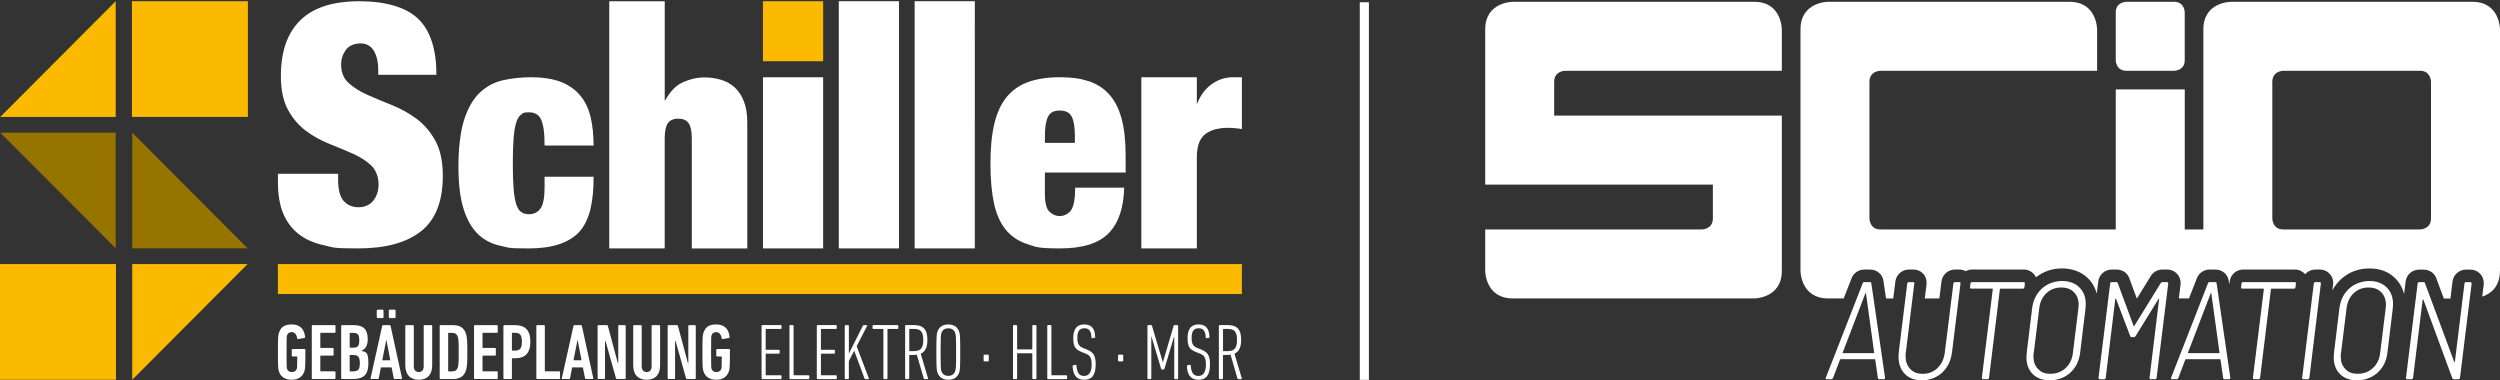
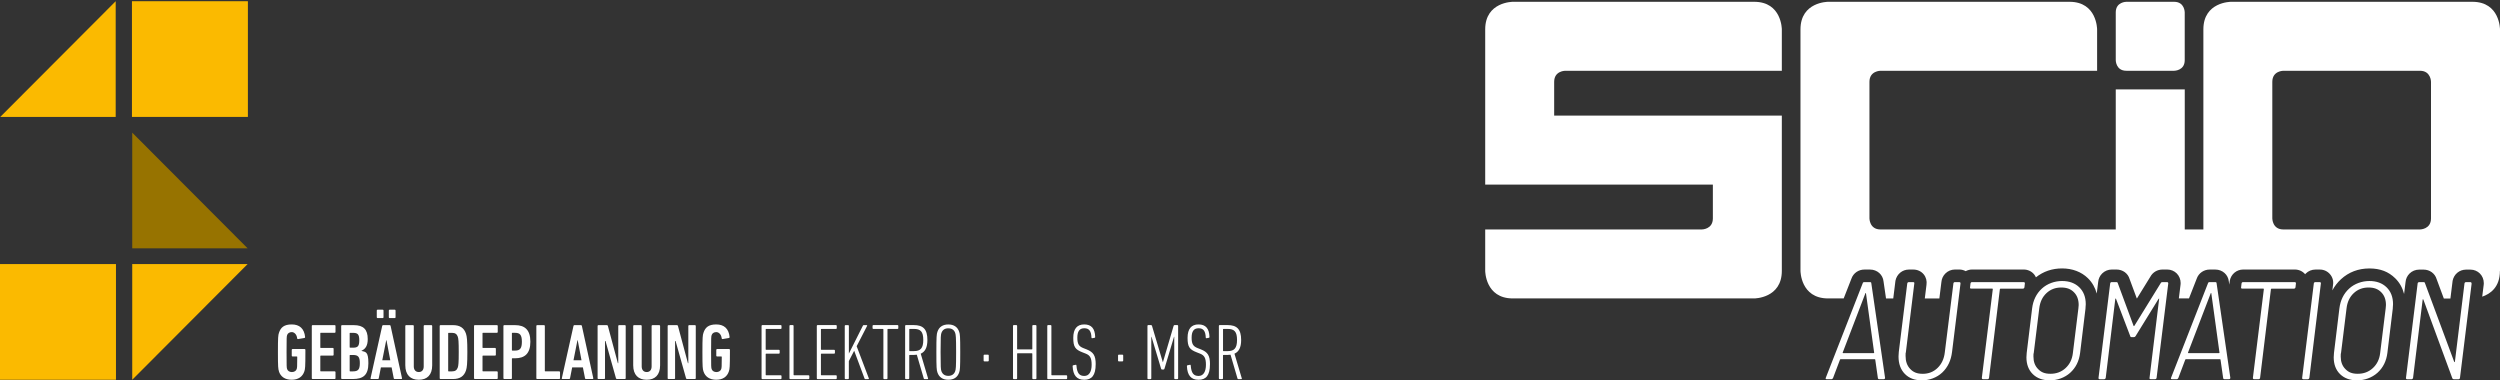
<svg xmlns="http://www.w3.org/2000/svg" id="Ebene_1" version="1.1" viewBox="0 0 8192 1246.3">
  <rect x="0" y="0" width="8192" height="1246.3" fill="#333333" stroke="none" />
  <defs>
    <style>
      .st0, .st1 {
        fill: #fff;
      }

      .st1, .st2, .st3 {
        fill-rule: evenodd;
      }

      .st4 {
        fill: none;
      }

      .st2 {
        fill: #fbba00;
      }

      .st5 {
        clip-path: url(#clippath);
      }

      .st3 {
        fill: #977300;
      }
    </style>
    <clipPath id="clippath">
      <rect class="st4" x="4866.6" y="5.9" width="3325.4" height="1240.4" />
    </clipPath>
  </defs>
-   <rect class="st0" x="4455.7" y="7.4" width="29.9" height="1237.4" />
  <g>
-     <path class="st2" d="M4069.4,865.3H910.6v98.2h3158.8v-98.2h0ZM2697.3,4h-197.2v196.7h197.2V4h0Z" />
-     <path class="st1" d="M3683.6,614.8c-1.3,66.1-18.2,115.8-50.6,149.2-32.4,33.4-85.5,50-159.5,50s-79-4.8-108-14.4c-29.1-9.6-52.5-25.4-70.4-47.6-17.8-22.1-30.6-51-38.2-86.7-7.6-35.7-11.4-78.9-11.4-129.8s4.3-95.2,12.9-130.8c8.6-35.7,22.1-64.7,40.6-87.2,18.5-22.4,42.1-38.8,70.9-49,28.7-10.2,63.3-15.4,103.6-15.4s66.9,4.3,93.6,12.9c26.8,8.6,49.2,22.9,67.4,43.1s31.7,46.6,40.6,79.3c8.9,32.7,13.4,73.5,13.4,122.4v54.5h-264.6v70.4c0,29.1,5,48.4,14.9,58s21.1,14.4,33.7,14.4,28.3-6.5,37.2-19.3c8.9-12.9,13.4-37.5,13.4-73.8h160.6v-.2h0ZM3921.8,814h-181.9V253.1h181.9v89.2c10.2-27.2,25-48.4,44.5-63.4,22.2-17.2,46.8-25.8,73.8-25.8h29.3v169.8c-8.1-1.3-15.8-2.4-23.3-3s-14.8-1-22.2-1c-32.3,0-57.4,7.1-75.3,21.2-17.9,14.2-26.8,39.4-26.8,75.8v298.2h0ZM2178.2,814h-181.8V4.1h181.8v324.3h2c15.5-28.9,34.8-48.6,58-59s45.9-15.7,68.2-15.7,36.9,2.4,54,7.1c17.2,4.7,32.3,12.8,45.4,24.2,13.1,11.5,23.6,26.7,31.3,45.9,7.7,19.2,11.6,42.9,11.6,71.2v412h-181.8v-360.5c0-22.9-3.4-39.4-10.1-49.5-6.7-10.1-18.2-15.2-34.3-15.2s-27.6,5.1-34.3,15.2-10.1,26.6-10.1,49.5v360.5h.1ZM1945.2,579.2c0,42.3-3.6,78.3-10.9,108s-19.5,54.2-36.7,73.3c-33.7,35.6-88.5,53.5-164.5,53.5s-65.7-3-94.1-8.9c-28.4-6-52.7-18.7-72.9-38.1-20.1-19.5-35.8-46.9-47-82.3-11.3-35.3-16.9-82.1-16.9-140.2s6.3-114.3,18.8-152.6c12.5-38.3,29.5-67.7,51-88.2s46.8-34,75.8-40.7c29.1-6.6,60.5-9.9,94.2-9.9s72.5,5.4,98.6,16.3,46.9,26.1,62.4,45.6,26.4,42.9,32.7,70.3c6.3,27.4,9.4,58,9.4,91.7h-160.6c0-21.8-1-39.5-3-53-2-13.6-4.9-24.6-8.9-33.2-7.3-15.2-20.5-22.8-39.6-22.8s-18.3,2.5-25.3,7.5c-6.9,5-12.4,13.9-16.4,26.8-3.9,12.9-6.8,30.1-8.4,51.5-1.7,21.5-2.5,48.7-2.5,81.8s.8,60.3,2.5,81.7c1.7,21.5,4.5,38.5,8.4,51.1,4,12.5,9.4,21.3,16.4,26.2,7,5,15.4,7.4,25.3,7.4,16.5,0,29.2-6.3,38.1-18.8s13.4-35.7,13.4-69.4v-34.7h160.7ZM2748.6,814h197.2V4h-197.2v810h0ZM2997.1,814h197.2V4h-197.2v810h0ZM2500.1,814h197.2V253.1h-197.2v560.9h0ZM1107.9,569.6v18.6c0,33.6,6.2,57.2,18.6,70.7s28.5,20.2,48.2,20.2,37.5-7.3,48.8-21.9c11.3-14.6,17-32.5,17-53.7s-7.9-45.9-23.6-60.8c-15.7-15-35.5-27.8-59.2-38.4s-49.5-21.4-77.3-32.4c-27.8-10.9-53.5-25.2-77.3-42.7-23.7-17.5-43.5-40.5-59.2-69s-23.5-65.7-23.5-111.8c0-79.6,21.2-140.3,63.6-181.9,42.4-41.6,106.7-62.4,192.9-62.4s153.6,19.2,193.4,57.5c39.8,38.4,59.8,99.6,59.8,183.6h-190.7v-18.6c0-23.4-4.7-43.3-14.2-59.7s-24.1-24.7-43.8-24.7-38,7.1-48.2,21.4c-10.2,14.2-15.4,30.1-15.4,47.7,0,25.6,8.2,45.8,24.7,60.8,16.4,15,37.1,27.9,61.9,38.9,24.8,10.9,51.5,22.1,80,33.4s55.2,26.2,80,44.4c24.8,18.3,45.5,42.2,61.9,71.8,16.4,29.6,24.7,68.1,24.7,115.6,0,83.3-23.7,143.8-71.2,181.4s-116.2,56.4-206.1,56.4-79.8-3.5-112.3-10.4-59.9-19-82.2-36.2-39.3-39.7-51-67.4c-11.7-27.8-17.5-62.1-17.5-103v-27.4h197.3-.1ZM3522.1,468.2v-23.8c0-28.4-3.5-49.2-10.4-62.4-7-13.2-20-19.8-39.2-19.8s-31.2,6.6-38.1,19.8c-6.9,13.2-10.4,34-10.4,62.4v23.8h98.1,0Z" />
    <path class="st0" d="M3107.4,1244.4c18.2,0,30.5-8.3,35.7-24.2,2.6-7.8,3.4-14.6,3.4-66.4s-.8-58.6-3.4-66.4c-5.2-15.9-17.5-24.2-35.7-24.2s-30.5,8.3-35.7,24.2c-2.6,7.8-3.4,14.6-3.4,66.4s.8,58.6,3.4,66.4c5.2,15.9,17.5,24.2,35.7,24.2h0ZM3590.4,1193.6c0-28.6-7.6-39.9-29.7-48.7l-10.7-4.2c-14.6-5.7-19.8-13.5-19.8-34.1s7-31,22.9-31,22.7,9.6,23.4,30.5c0,1.6,1,2.6,2.9,2.1l7.5-1.3c1.6-.5,1.8-1.3,1.8-2.9-.8-27.6-12.5-40.9-35.9-40.9s-35.9,14.3-35.9,44,6.5,38.3,30,47.4l10.7,4.2c14.1,5.5,19.5,14.1,19.5,36.5s-8.1,36.7-24,36.7-24-8.6-25.8-34.4c0-1.6-.8-2.6-2.9-2.1l-7.8,1.6c-1.6.3-1.8,1.3-1.8,2.9,1.3,30,13.5,44.6,38,44.6s37.5-14.3,37.5-50.8h.1ZM3964.9,1193.6c0-28.6-7.5-39.9-29.7-48.7l-10.7-4.2c-14.6-5.7-19.8-13.5-19.8-34.1s7-31,22.9-31,22.7,9.6,23.4,30.5c0,1.6,1,2.6,2.9,2.1l7.5-1.3c1.6-.5,1.8-1.3,1.8-2.9-.8-27.6-12.5-40.9-35.9-40.9s-35.9,14.3-35.9,44,6.5,38.3,30,47.4l10.7,4.2c14.1,5.5,19.5,14.1,19.5,36.5s-8.1,36.7-24,36.7-24-8.6-25.8-34.4c0-1.6-.8-2.6-2.9-2.1l-7.8,1.6c-1.6.3-1.8,1.3-1.8,2.9,1.3,30,13.5,44.6,38,44.6s37.5-14.3,37.5-50.8h.1ZM2495.5,1239.7c0,1.6,1,2.6,2.6,2.6h60.2c1.6,0,2.6-1,2.6-2.6v-7.5c0-1.6-1-2.6-2.6-2.6h-47.7c-1,0-1.6-.5-1.6-1.6v-67.5c0-1,.5-1.6,1.6-1.6h41.7c1.6,0,2.6-1,2.6-2.6v-7.5c0-1.6-1-2.6-2.6-2.6h-41.7c-1,0-1.6-.5-1.6-1.6v-65.1c0-1,.5-1.6,1.6-1.6h47.7c1.6,0,2.6-1,2.6-2.6v-7.5c0-1.6-1-2.6-2.6-2.6h-60.2c-1.6,0-2.6,1-2.6,2.6v171.9h0ZM3759.9,1239.7c0,1.6,1,2.6,2.6,2.6h7.5c1.6,0,2.6-1,2.6-2.6v-136h.8l31.3,104.5c.5,1.8,1.3,2.6,2.9,2.6h5.2c1.6,0,2.3-.8,2.9-2.6l31.3-104.5h.8v136c0,1.6,1,2.6,2.6,2.6h7.5c1.6,0,2.6-1,2.6-2.6v-171.9c0-1.6-1-2.6-2.6-2.6h-8.8c-1.6,0-2.9.8-3.4,2.6l-34.9,118.8h-.5l-35.4-118.8c-.5-1.8-1.6-2.6-3.4-2.6h-8.9c-1.6,0-2.6,1-2.6,2.6v171.9h-.1ZM2586.9,1239.7c0,1.6,1,2.6,2.6,2.6h59.9c1.6,0,2.6-1,2.6-2.6v-7.5c0-1.6-1-2.6-2.6-2.6h-47.4c-1,0-1.6-.5-1.6-1.6v-160.2c0-1.6-1-2.6-2.6-2.6h-8.3c-1.6,0-2.6,1-2.6,2.6v171.9h0ZM3431.7,1239.7c0,1.6,1,2.6,2.6,2.6h59.9c1.6,0,2.6-1,2.6-2.6v-7.5c0-1.6-1-2.6-2.6-2.6h-47.4c-1,0-1.6-.5-1.6-1.6v-160.2c0-1.6-1-2.6-2.6-2.6h-8.3c-1.6,0-2.6,1-2.6,2.6v171.9h0ZM2676.5,1239.7c0,1.6,1,2.6,2.6,2.6h60.2c1.6,0,2.6-1,2.6-2.6v-7.5c0-1.6-1-2.6-2.6-2.6h-47.7c-1,0-1.6-.5-1.6-1.6v-67.5c0-1,.5-1.6,1.6-1.6h41.7c1.6,0,2.6-1,2.6-2.6v-7.5c0-1.6-1-2.6-2.6-2.6h-41.7c-1,0-1.6-.5-1.6-1.6v-65.1c0-1,.5-1.6,1.6-1.6h47.7c1.6,0,2.6-1,2.6-2.6v-7.5c0-1.6-1-2.6-2.6-2.6h-60.2c-1.6,0-2.6,1-2.6,2.6v171.9h0ZM4067.8,1242.3c1.3,0,1.8-1,1.3-2.6l-24-80.7c14.1-6.3,21.9-20.1,21.9-44.8,0-35.9-14.1-49-45.1-49h-25.3c-1.6,0-2.6,1-2.6,2.6v171.9c0,1.6,1,2.6,2.6,2.6h8.3c1.6,0,2.6-1,2.6-2.6v-75c0-1,.5-1.6,1.6-1.6h12.2c3.9,0,7.5-.3,10.9-.8l22.9,78.2c.5,1.3,1.3,1.8,2.9,1.8h9.8ZM3039.7,1242.3c1.3,0,1.8-1,1.3-2.6l-24-80.7c14.1-6.3,21.9-20.1,21.9-44.8,0-35.9-14.1-49-45.1-49h-25.3c-1.6,0-2.6,1-2.6,2.6v171.9c0,1.6,1,2.6,2.6,2.6h8.3c1.6,0,2.6-1,2.6-2.6v-75c0-1,.5-1.6,1.6-1.6h12.3c3.9,0,7.5-.3,10.9-.8l22.9,78.2c.5,1.3,1.3,1.8,2.9,1.8h9.7ZM2905.5,1242.3c1.6,0,2.6-1,2.6-2.6v-160.2c0-1,.5-1.6,1.6-1.6h31.3c1.6,0,2.6-1,2.6-2.6v-7.5c0-1.6-1-2.6-2.6-2.6h-79.2c-1.6,0-2.6,1-2.6,2.6v7.5c0,1.6,1,2.6,2.6,2.6h31.3c1,0,1.6.5,1.6,1.6v160.2c0,1.6,1,2.6,2.6,2.6h8.3-.1ZM3319.4,1239.7c0,1.6,1,2.6,2.6,2.6h8.3c1.6,0,2.6-1,2.6-2.6v-80.5c0-1,.5-1.6,1.6-1.6h46.6c1,0,1.6.5,1.6,1.6v80.5c0,1.6,1,2.6,2.6,2.6h8.3c1.6,0,2.6-1,2.6-2.6v-171.9c0-1.6-1-2.6-2.6-2.6h-8.3c-1.6,0-2.6,1-2.6,2.6v75.5c0,1-.5,1.6-1.6,1.6h-46.6c-1,0-1.6-.5-1.6-1.6v-75.5c0-1.6-1-2.6-2.6-2.6h-8.3c-1.6,0-2.6,1-2.6,2.6v171.9h0ZM2768,1239.7c0,1.6,1,2.6,2.6,2.6h8.3c1.6,0,2.6-1,2.6-2.6v-56.5l17.5-33.9,33.9,90.9c.5,1.6,1.3,2.1,2.9,2.1h9.9c1.3,0,1.8-1,1.3-2.6l-39.9-105.2,34.4-66.9c.5-1.3,0-2.3-1.6-2.3h-9.4c-1.6,0-2.3.5-3.1,2.1l-45.8,91.2v-90.7c0-1.6-1-2.6-2.6-2.6h-8.3c-1.6,0-2.6,1-2.6,2.6v171.9h0ZM3107.4,1231.6c-11.2,0-19-5.2-22.7-15.6-1.8-6-2.6-11.5-2.6-62.3s.8-56.3,2.6-62.3c3.7-10.7,11.5-15.6,22.7-15.6s19.3,5,22.7,15.6c1.8,6,2.9,11.5,2.9,62.3s-1,56.3-2.9,62.3c-3.4,10.4-11.5,15.6-22.7,15.6h0ZM3677.9,1184.2c1.6,0,2.6-1,2.6-2.6v-16.9c0-1.6-1-2.6-2.6-2.6h-11.7c-1.6,0-2.6,1-2.6,2.6v16.9c0,1.6,1,2.6,2.6,2.6h11.7ZM3237.4,1184.2c1.6,0,2.6-1,2.6-2.6v-16.9c0-1.6-1-2.6-2.6-2.6h-11.7c-1.6,0-2.6,1-2.6,2.6v16.9c0,1.6,1,2.6,2.6,2.6h11.7ZM2994.9,1150.6h-13.8c-1,0-1.6-.5-1.6-1.6v-69.6c0-1,.5-1.6,1.6-1.6h13.8c21.6,0,30.5,8.9,30.5,36.2s-9.4,36.5-30.5,36.5h0ZM4023,1150.6h-13.8c-1,0-1.6-.5-1.6-1.6v-69.6c0-1,.5-1.6,1.6-1.6h13.8c21.6,0,30.5,8.9,30.5,36.2s-9.4,36.5-30.5,36.5h0Z" />
    <path class="st0" d="M913.9,1216.9c5.7,17.4,20,27.5,41.8,27.5s35.8-10.1,41.6-27.5c2.6-7.8,3.4-14,3.4-62.8v-7.8c0-1.6-1-2.6-2.6-2.6h-39.5c-1.6,0-2.6,1-2.6,2.6v19.2c0,1.6,1,2.6,2.6,2.6h13.8c1,0,1.6.5,1.6,1.5,0,32.7-.5,35.3-1.8,39.7-1.8,6-8.3,9.9-15.8,9.9s-13.8-3.9-15.6-9.9c-1.6-4.9-1.8-7-1.8-55.6s.3-50.6,1.8-55.6c1.8-6,7.8-9.9,15.3-9.9s16.4,7,17.7,20.8c.3,1.6,1.3,2.3,2.9,2.1l21-3.6c1.3-.3,2.3-1.6,2.1-3.1-2.8-27.8-18.4-41.3-43.9-41.3s-36.1,10.1-41.8,27.5c-2.6,7.8-3.4,14-3.4,63.1s.8,55.3,3.4,63.1h-.2ZM2305.1,1216.9c5.7,17.4,20,27.5,41.8,27.5s35.8-10.1,41.5-27.5c2.6-7.8,3.4-14,3.4-62.8v-7.8c0-1.6-1-2.6-2.6-2.6h-39.5c-1.5,0-2.6,1-2.6,2.6v19.2c0,1.6,1,2.6,2.6,2.6h13.8c1,0,1.6.5,1.6,1.5,0,32.7-.5,35.3-1.8,39.7-1.8,6-8.3,9.9-15.8,9.9s-13.8-3.9-15.6-9.9c-1.6-4.9-1.8-7-1.8-55.6s.3-50.6,1.8-55.6c1.8-6,7.8-9.9,15.3-9.9s16.4,7,17.7,20.8c.3,1.6,1.3,2.3,2.8,2.1l21-3.6c1.3-.3,2.3-1.6,2.1-3.1-2.8-27.8-18.4-41.3-43.9-41.3s-36.1,10.1-41.8,27.5c-2.6,7.8-3.4,14-3.4,63.1s.8,55.3,3.4,63.1h0ZM2119.1,1244.4c27.3,0,43.9-15.8,43.9-47.3v-129.1c0-1.6-1-2.6-2.6-2.6h-22.6c-1.5,0-2.6,1-2.6,2.6v132.7c0,11.2-5.7,18.4-16.1,18.4s-16.4-7.3-16.4-18.4v-132.7c0-1.6-1-2.6-2.6-2.6h-22.6c-1.6,0-2.6,1-2.6,2.6v129.1c0,31.4,16.9,47.3,44.1,47.3h.1ZM1372.3,1244.4c27.3,0,43.9-15.8,43.9-47.3v-129.1c0-1.6-1-2.6-2.6-2.6h-22.6c-1.5,0-2.6,1-2.6,2.6v132.7c0,11.2-5.7,18.4-16.1,18.4s-16.4-7.3-16.4-18.4v-132.7c0-1.6-1-2.6-2.6-2.6h-22.6c-1.6,0-2.6,1-2.6,2.6v129.1c0,31.4,16.9,47.3,44.1,47.3h0ZM1553.3,1239.4c0,1.6,1,2.6,2.6,2.6h72.5c1.5,0,2.6-1,2.6-2.6v-20c0-1.5-1-2.6-2.6-2.6h-45.7c-1,0-1.6-.5-1.6-1.6v-48.3c0-1,.5-1.6,1.6-1.6h39.5c1.6,0,2.6-1,2.6-2.6v-20c0-1.6-1-2.6-2.6-2.6h-39.5c-1,0-1.6-.5-1.6-1.6v-46.5c0-1,.5-1.5,1.6-1.5h45.7c1.5,0,2.6-1,2.6-2.6v-20c0-1.6-1-2.6-2.6-2.6h-72.5c-1.6,0-2.6,1-2.6,2.6v171.4h0ZM1757.4,1239.4c0,1.6,1,2.6,2.6,2.6h72.5c1.6,0,2.6-1,2.6-2.6v-20c0-1.5-1-2.6-2.6-2.6h-45.7c-1,0-1.5-.5-1.5-1.6v-147.2c0-1.6-1-2.6-2.6-2.6h-22.6c-1.6,0-2.6,1-2.6,2.6v171.4h-.1ZM1674.8,1242c1.6,0,2.6-1,2.6-2.6v-63.9c0-1,.5-1.5,1.6-1.5h8.8c31.4,0,50.1-15.1,50.1-54.3s-18.7-54.3-50.1-54.3h-35.6c-1.5,0-2.6,1-2.6,2.6v171.4c0,1.6,1,2.6,2.6,2.6h22.6ZM1118,1239.4c0,1.6,1,2.6,2.6,2.6h35.1c34.3,0,51.4-12.7,51.4-51.9s-9.4-36.4-22.6-40.3v-.5c13-5.7,20.5-16.4,20.5-38.2,0-31.4-14-45.7-45.7-45.7h-38.7c-1.6,0-2.6,1-2.6,2.6v171.4h0ZM1021.7,1239.4c0,1.6,1,2.6,2.6,2.6h72.5c1.6,0,2.6-1,2.6-2.6v-20c0-1.5-1-2.6-2.6-2.6h-45.7c-1,0-1.5-.5-1.5-1.6v-48.3c0-1,.5-1.6,1.5-1.6h39.5c1.6,0,2.6-1,2.6-2.6v-20c0-1.6-1-2.6-2.6-2.6h-39.5c-1,0-1.5-.5-1.5-1.6v-46.5c0-1,.5-1.5,1.5-1.5h45.7c1.6,0,2.6-1,2.6-2.6v-20c0-1.6-1-2.6-2.6-2.6h-72.5c-1.6,0-2.6,1-2.6,2.6v171.4h0ZM1440.8,1239.4c0,1.6,1,2.6,2.6,2.6h40.8c23.1,0,36.6-9.4,42.8-28.3,3.1-9.6,4.4-21.6,4.4-60s-1.3-50.4-4.4-60c-6.2-19-19.7-28.3-42.8-28.3h-40.8c-1.6,0-2.6,1-2.6,2.6v171.4h0ZM1958.1,1239.4c0,1.6,1,2.6,2.6,2.6h19.2c1.5,0,2.6-1,2.6-2.6v-122.1h1.6l34.3,122.1c.5,1.8,1.6,2.6,3.6,2.6h25.7c1.5,0,2.6-1,2.6-2.6v-171.4c0-1.6-1-2.6-2.6-2.6h-19.2c-1.6,0-2.6,1-2.6,2.6v122.1h-1.3l-32.7-122.1c-.5-1.8-1.6-2.6-3.6-2.6h-27.5c-1.6,0-2.6,1-2.6,2.6v171.4h0ZM2187.7,1239.4c0,1.6,1,2.6,2.6,2.6h19.2c1.5,0,2.6-1,2.6-2.6v-122.1h1.6l34.3,122.1c.5,1.8,1.5,2.6,3.6,2.6h25.7c1.6,0,2.6-1,2.6-2.6v-171.4c0-1.6-1-2.6-2.6-2.6h-19.2c-1.6,0-2.6,1-2.6,2.6v122.1h-1.3l-32.7-122.1c-.5-1.8-1.5-2.6-3.6-2.6h-27.5c-1.6,0-2.6,1-2.6,2.6v171.4h-.1ZM1840.8,1239.4c-.3,1.6.5,2.6,2.1,2.6h22.1c1.8,0,2.6-1,2.9-2.6l7-35.6h35.1l7,35.6c.3,1.6,1,2.6,2.9,2.6h22.1c1.5,0,2.3-1,2.1-2.6l-37.4-171.4c-.3-1.6-1.3-2.6-2.9-2.6h-21.8c-1.5,0-2.3,1-2.8,2.6l-38.2,171.4h-.2,0ZM1214.1,1239.4c-.3,1.6.5,2.6,2.1,2.6h22.1c1.8,0,2.6-1,2.8-2.6l7-35.6h35.1l7,35.6c.3,1.6,1,2.6,2.9,2.6h22.1c1.6,0,2.3-1,2.1-2.6l-37.4-171.4c-.3-1.6-1.3-2.6-2.8-2.6h-21.8c-1.6,0-2.3,1-2.9,2.6l-38.2,171.4h0ZM1145.8,1215.3v-50.6c0-1,.5-1.5,1.6-1.5h9.4c16.6,0,22.3,6,22.3,26.7s-5.7,27-22.3,27h-9.4c-1,0-1.6-.5-1.6-1.6h0ZM1468.6,1215.3v-123.1c0-1,.5-1.5,1.6-1.5h11.2c9.9,0,15.6,3.9,18.7,12.7,2.1,6.5,3.1,15.1,3.1,50.4s-1,43.9-3.1,50.4c-3.1,8.8-8.8,12.7-18.7,12.7h-11.2c-1,0-1.6-.5-1.6-1.6h0ZM1879.2,1180.5l13-65.7h.8l12.5,65.7h-26.3ZM1252.6,1180.5l13-65.7h.8l12.5,65.7h-26.3ZM1687.8,1148.8h-8.8c-1,0-1.6-.5-1.6-1.6v-55.1c0-1,.5-1.5,1.6-1.5h8.8c15.8,0,22.3,6.7,22.3,29.1s-6.5,29.1-22.3,29.1h0ZM1147.4,1139.2c-1,0-1.6-.5-1.6-1.6v-45.4c0-1,.5-1.5,1.6-1.5h9.4c15.3,0,20.5,4.9,20.5,24.4s-5.2,24.2-20.5,24.2h-9.4ZM1293.6,1042.3c1.5,0,2.6-1,2.6-2.6v-22.3c0-1.6-1-2.6-2.6-2.6h-16.9c-1.6,0-2.6,1-2.6,2.6v22.3c0,1.5,1,2.6,2.6,2.6h16.9ZM1254.1,1042.3c1.6,0,2.6-1,2.6-2.6v-22.3c0-1.6-1-2.6-2.6-2.6h-16.9c-1.6,0-2.6,1-2.6,2.6v22.3c0,1.5,1,2.6,2.6,2.6h16.9Z" />
    <polygon class="st2" points="380 865.3 0 865.3 0 1244.4 380 1244.4 380 865.3 380 865.3" />
    <polygon class="st2" points="812.3 4 432.4 4 432.4 383.1 812.3 383.1 812.3 4 812.3 4" />
    <polyline class="st2" points="811.4 865.3 433.3 865.3 433.3 1244.4" />
    <polyline class="st2" points=".9 383.1 379.1 383.1 379.1 4" />
    <polyline class="st3" points="811.4 813.7 433.3 813.7 433.3 434.7" />
-     <polyline class="st3" points=".9 434.7 379.1 434.7 379.1 813.7" />
  </g>
  <g class="st5">
    <g>
      <path class="st0" d="M5838.7,887.5v-508.6h-746v-110.8c0-36.2,36.2-36.2,36.2-36.2h709.8V96.3s0-90.4-90.4-90.4h-791.2s-90.4,0-90.4,90.4v508.6h746v110.8c0,36.2-36.2,36.2-36.2,36.2h-709.8v135.6s0,90.4,90.4,90.4h791.2s90.4,0,90.4-90.4M7965.9,715.7c0,36.2-36.2,36.2-36.2,36.2h-447.6c-36.2,0-36.2-36.2-36.2-36.2v-447.6c0-36.2,36.2-36.2,36.2-36.2h447.6c36.2,0,36.2,36.2,36.2,36.2v447.6ZM8192,887.5V96.3s0-90.4-90.4-90.4h-791.2s-90.4,0-90.4,90.4v655.6h-61v-458.9h-226.1v458.9h-770.9c-36.2,0-36.2-36.2-36.2-36.2v-447.6c0-36.2,36.2-36.2,36.2-36.2h709.8V96.3s0-90.4-90.4-90.4h-791.2s-90.4,0-90.4,90.4v791.2s0,90.4,90.4,90.4h51.2l25.2-64.4c3.1-9.2,9.1-17.1,17.1-22.5,7.7-5.1,16.4-7.7,25.5-7.7h18.6c23.4,0,42.1,16.9,44.2,39.2l8.1,55.5h23.7l7.2-58.1c4.3-21.5,22.5-36.6,44.1-36.6h14.5c13.4,0,25.8,5.7,34,15.7,7.8,9.5,11,21.9,9.1,34.4l-5.5,44.6h47.7l6.7-54c.9-10.5,5.4-20.2,13-27.8,8.3-8.3,19.5-13,31.3-13h14.5c7.4,0,14.5,2,20.8,5.3,6.3-3.3,13.4-5.3,21-5.3h169.1c13.2,0,25.6,5.7,33.9,15.6,2.6,3.1,4.5,6.5,6.1,10,24.2-19.3,53-29.2,85.9-29.2s62.7,10.8,84.5,32.1c14,13.7,23.7,30.8,28.9,50.2l4.7-37.9c.9-10.5,5.4-20.2,13-27.8,8.3-8.3,19.6-13,31.8-13h15c20.8,0,37.8,12.6,43.2,31.3l23.5,63.4h.6l43.9-71.2c7.9-14.6,23-23.5,40.2-23.5h15c24.7,0,44,19.5,44,44.4l-.3,4.9-5.6,45.4h33.2l25.2-64.4c3.1-9.2,9.1-17.1,17.1-22.5,7.7-5.1,16.4-7.7,25.5-7.7h18.6c23.4,0,42.1,16.9,44.2,39.2l1.5,10.2,1.6-12.9c4.3-21.6,22.4-36.6,44.1-36.6h169.1c13.2,0,25.5,5.6,33.8,15.5.7-.8,1.3-1.7,2-2.4,8.4-8.4,19.7-13,31.8-13h14.5c13.1,0,25.3,5.8,33.6,15.8,8.1,9.7,11.5,22.2,9.4,34.7l-2.2,17.8c7.3-13.7,16.7-25.9,28.3-36.6,25.6-23.4,56.9-35.3,93.1-35.3s62.7,10.8,84.5,32.1c14.4,14,24.1,31.6,29.2,51.5l4.8-39.1c.9-10.4,5.4-20.2,12.9-27.7,8.4-8.4,19.7-13,31.8-13h14.5c20.1,0,37.2,12.7,42.6,31.1l23.6,63.6h21.6l7.2-58.1c4.3-21.6,22.4-36.6,44.1-36.6h14.1c24.7,0,44,19.5,44,44.4l-.3,4.9-4.9,39.3c26-8.8,58-30.5,58-84.4" />
      <path class="st0" d="M6140.9,1156.5c-.6.5-1.1.7-1.4.7h-100c-.6,0-1.1-.2-1.4-.7s-.3-.8,0-1.1l74.5-194.6c.3-.6.6-.9.9-.9s.6.3.9.9l26.8,194.6c.3.3.1.7-.5,1.1M6175.5,1241.5c.9-.8,1.4-1.7,1.4-3v-.9l-45-309.6c0-2.4-1.5-3.6-4.5-3.6h-18.6c-1.2,0-2.3.3-3.2.9-.9.6-1.5,1.5-1.8,2.7l-120.9,309.6c-1.5,3.3-.5,5,3.2,5h15c2.4,0,4.2-1.4,5.5-4.1l22.7-60c.3-.9,1.1-1.4,2.3-1.4h111.4c1.2,0,1.8.5,1.8,1.4l8.6,60c0,1.2.5,2.2,1.4,3s2,1.1,3.2,1.1h14.5c1.2,0,2.3-.4,3.2-1.1M6424.1,929c.3-1.2,0-2.3-.7-3.2-.8-.9-1.9-1.4-3.4-1.4h-14.5c-1.2,0-2.3.5-3.2,1.4-.9.9-1.4,2-1.4,3.2l-28.2,225.9c-2.4,20.9-10.3,37.8-23.6,50.7-13.3,12.9-29.5,19.3-48.6,19.3s-31-5.3-41.1-15.9c-10.2-10.6-15.2-24.8-15.2-42.7s.3-5.9.9-11.4l27.7-225.9c.6-3-.6-4.5-3.6-4.5h-14.5c-2.7,0-4.4,1.5-5,4.5l-27.7,224.1c-.6,6.7-.9,11.7-.9,15,0,23.9,6.9,43,20.7,57.1,13.8,14.1,32.5,21.1,56.1,21.1s48.6-8.6,66.6-25.7,28.7-39.6,32-67.5l27.7-224.1h0ZM6635.1,929c.3-1.2,0-2.3-.7-3.2-.8-.9-1.9-1.4-3.4-1.4h-169.1c-2.7,0-4.4,1.5-5,4.5l-1.4,12.3c-.6,3,.6,4.5,3.6,4.5h69.5c.3,0,.6.2.9.5s.5.8.5,1.4l-35.9,290.5c0,3,1.4,4.5,4.1,4.5h14.5c2.7,0,4.4-1.5,5-4.5l35.5-290.5c.6-1.2,1.4-1.8,2.3-1.8h73.2c2.7,0,4.4-1.5,5-4.5l1.4-12.3h0ZM6811.4,999.4c0,2.4-.3,6.1-.9,10.9l-18.2,147.3c-2.4,20-10.4,36.2-23.9,48.6s-29.9,18.6-49.3,18.6-30.5-5.1-40.7-15.5c-10.2-10.3-15.2-23.9-15.2-40.9s.3-6.1.9-10.9l18.2-147.3c2.4-20.6,10.2-37.1,23.4-49.5,13.2-12.4,29.3-18.6,48.4-18.6s31.5,5.2,41.8,15.5,15.5,24.3,15.5,41.8M6833.7,1010.8c.6-6.7.9-11.4.9-14.1,0-23-7-41.4-21.1-55.2s-33-20.7-56.6-20.7-48.1,8.3-66.1,24.8-28.7,38.3-32,65.2l-17.7,145.5c-.6,6.7-.9,11.5-.9,14.5,0,23,6.9,41.4,20.7,55,13.8,13.6,32.5,20.5,56.1,20.5s48.3-8.3,66.6-24.8c18.3-16.5,29.2-38.3,32.5-65.2l17.7-145.5h-.1ZM6934.6,924.4h-15c-1.5,0-2.7.5-3.6,1.4s-1.4,2-1.4,3.2l-38.2,309.1c-.3,1.2,0,2.3.7,3.2.8.9,1.9,1.4,3.4,1.4h14.5c1.2,0,2.3-.5,3.2-1.4.9-.9,1.5-2,1.8-3.2l31.4-258.7c.3-.9.7-1.4,1.1-1.4s.8.3,1.1.9l46.8,122.7c.3,2.1,2,3.2,5,3.2h6.4c2.7,0,4.7-1.1,5.9-3.2l75.5-122.3c.6-.6,1.1-.9,1.6-.9s.5.5.2,1.4l-31.4,258.2c-.6,3,.6,4.5,3.6,4.5h14.5c2.7,0,4.4-1.5,5-4.5l38.2-309.1c0-3-1.4-4.5-4.1-4.5h-15c-2.7,0-4.5,1.1-5.5,3.2l-86.4,140c-.3.6-.8.9-1.6.9s-1.1-.3-1.1-.9l-51.8-140c-.3-2.1-2-3.2-5-3.2M7158.9,197.3V40.6s0-34.7-34.7-34.7h-156.6s-34.7,0-34.7,34.7v156.6s0,34.7,34.7,34.7h156.6s34.7,0,34.7-34.7M7272.4,1156.5c-.6.5-1.1.7-1.4.7h-100c-.6,0-1.1-.2-1.4-.7s-.3-.8,0-1.1l74.6-194.6c.3-.6.6-.9.9-.9s.6.3.9.9l26.8,194.6c.3.3.1.7-.5,1.1M7306.9,1241.5c.9-.8,1.4-1.7,1.4-3v-.9l-45-309.6c0-2.4-1.5-3.6-4.5-3.6h-18.6c-1.2,0-2.3.3-3.2.9-.9.6-1.5,1.5-1.8,2.7l-120.9,309.6c-1.5,3.3-.5,5,3.2,5h15c2.4,0,4.2-1.4,5.5-4.1l22.7-60c.3-.9,1.1-1.4,2.3-1.4h111.4c1.2,0,1.8.5,1.8,1.4l8.6,60c0,1.2.5,2.2,1.4,3s2,1.1,3.2,1.1h14.5c1.2,0,2.3-.4,3.2-1.1M7523.3,929c.3-1.2,0-2.3-.7-3.2-.8-.9-1.9-1.4-3.4-1.4h-169.1c-2.7,0-4.4,1.5-5,4.5l-1.4,12.3c-.6,3,.6,4.5,3.6,4.5h69.5c.3,0,.6.2.9.5s.5.8.5,1.4l-35.9,290.5c0,3,1.4,4.5,4.1,4.5h14.5c2.7,0,4.4-1.5,5-4.5l35.5-290.5c.6-1.2,1.4-1.8,2.3-1.8h73.2c2.7,0,4.4-1.5,5-4.5l1.4-12.3h0ZM7605.1,929c.3-1.2,0-2.3-.7-3.2-.8-.9-1.8-1.4-3-1.4h-14.5c-1.5,0-2.7.5-3.6,1.4s-1.4,2-1.4,3.2l-38.2,309.1c-.3,1.2,0,2.3.7,3.2.8.9,1.9,1.4,3.4,1.4h14.5c1.2,0,2.3-.5,3.2-1.4.9-.9,1.5-2,1.8-3.2l37.7-309.1h.1ZM7818.3,999.4c0,2.4-.3,6.1-.9,10.9l-18.2,147.3c-2.4,20-10.4,36.2-23.9,48.6s-29.9,18.6-49.3,18.6-30.5-5.1-40.7-15.5c-10.2-10.3-15.2-23.9-15.2-40.9s.3-6.1.9-10.9l18.2-147.3c2.4-20.6,10.2-37.1,23.4-49.5,13.2-12.4,29.3-18.6,48.4-18.6s31.5,5.2,41.8,15.5,15.5,24.3,15.5,41.8M7840.6,1010.8c.6-6.7.9-11.4.9-14.1,0-23-7-41.4-21.1-55.2s-33-20.7-56.6-20.7-48.1,8.3-66.1,24.8-28.7,38.3-32,65.2l-17.7,145.5c-.6,6.7-.9,11.5-.9,14.5,0,23,6.9,41.4,20.7,55,13.8,13.6,32.5,20.5,56.1,20.5s48.3-8.3,66.6-24.8c18.3-16.5,29.2-38.3,32.5-65.2l17.7-145.5h-.1ZM8098.8,929c0-3-1.4-4.5-4.1-4.5h-14.1c-2.7,0-4.4,1.5-5,4.5l-31.4,256.4c-.3.9-.7,1.4-1.1,1.4s-.8-.3-1.1-.9l-95.9-258.2c-.3-2.1-1.8-3.2-4.5-3.2h-14.5c-1.5,0-2.7.5-3.6,1.4s-1.4,2-1.4,3.2l-38.2,309.1c-.3,1.2,0,2.3.7,3.2.8.9,1.9,1.4,3.4,1.4h14.1c1.2,0,2.3-.5,3.2-1.4.9-.9,1.5-2,1.8-3.2l31.4-255.9c0-.9.2-1.4.7-1.6.5,0,1,0,1.6.7l95,258.2c.9,2.1,2.6,3.2,5,3.2h15c2.7,0,4.4-1.5,5-4.5l38.2-309.1h0l-.2-.2h0Z" />
    </g>
  </g>
</svg>